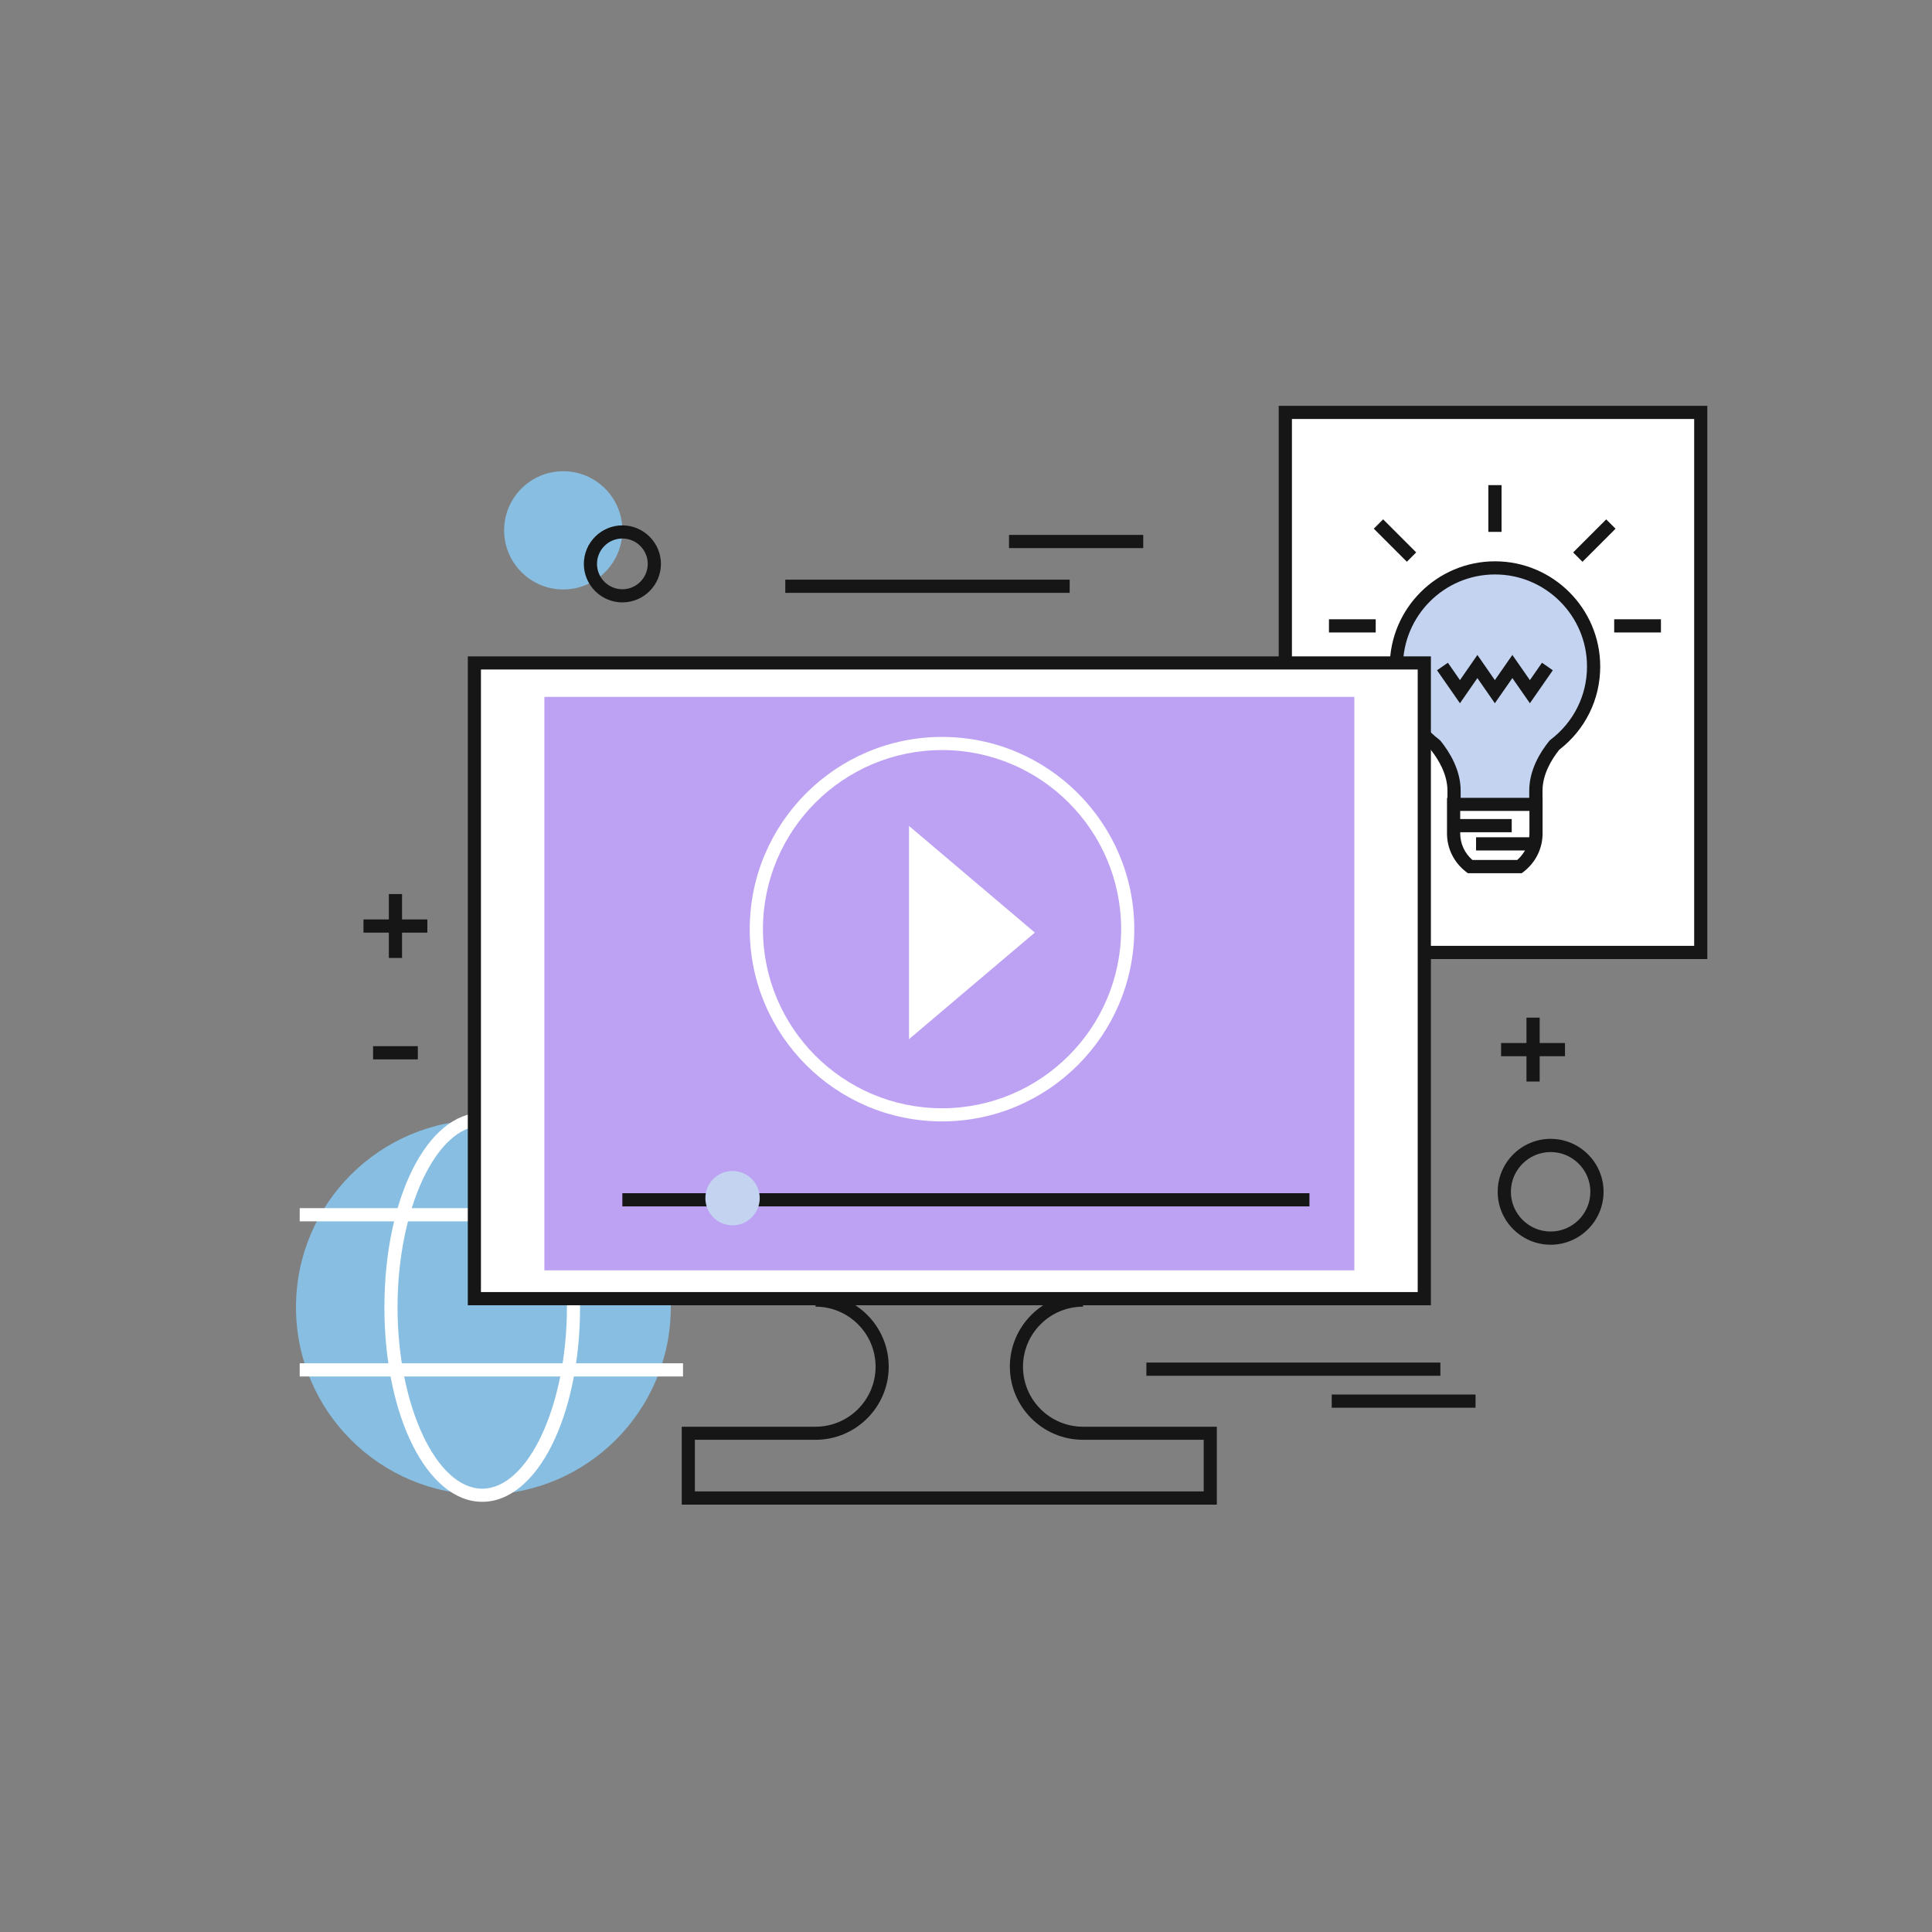
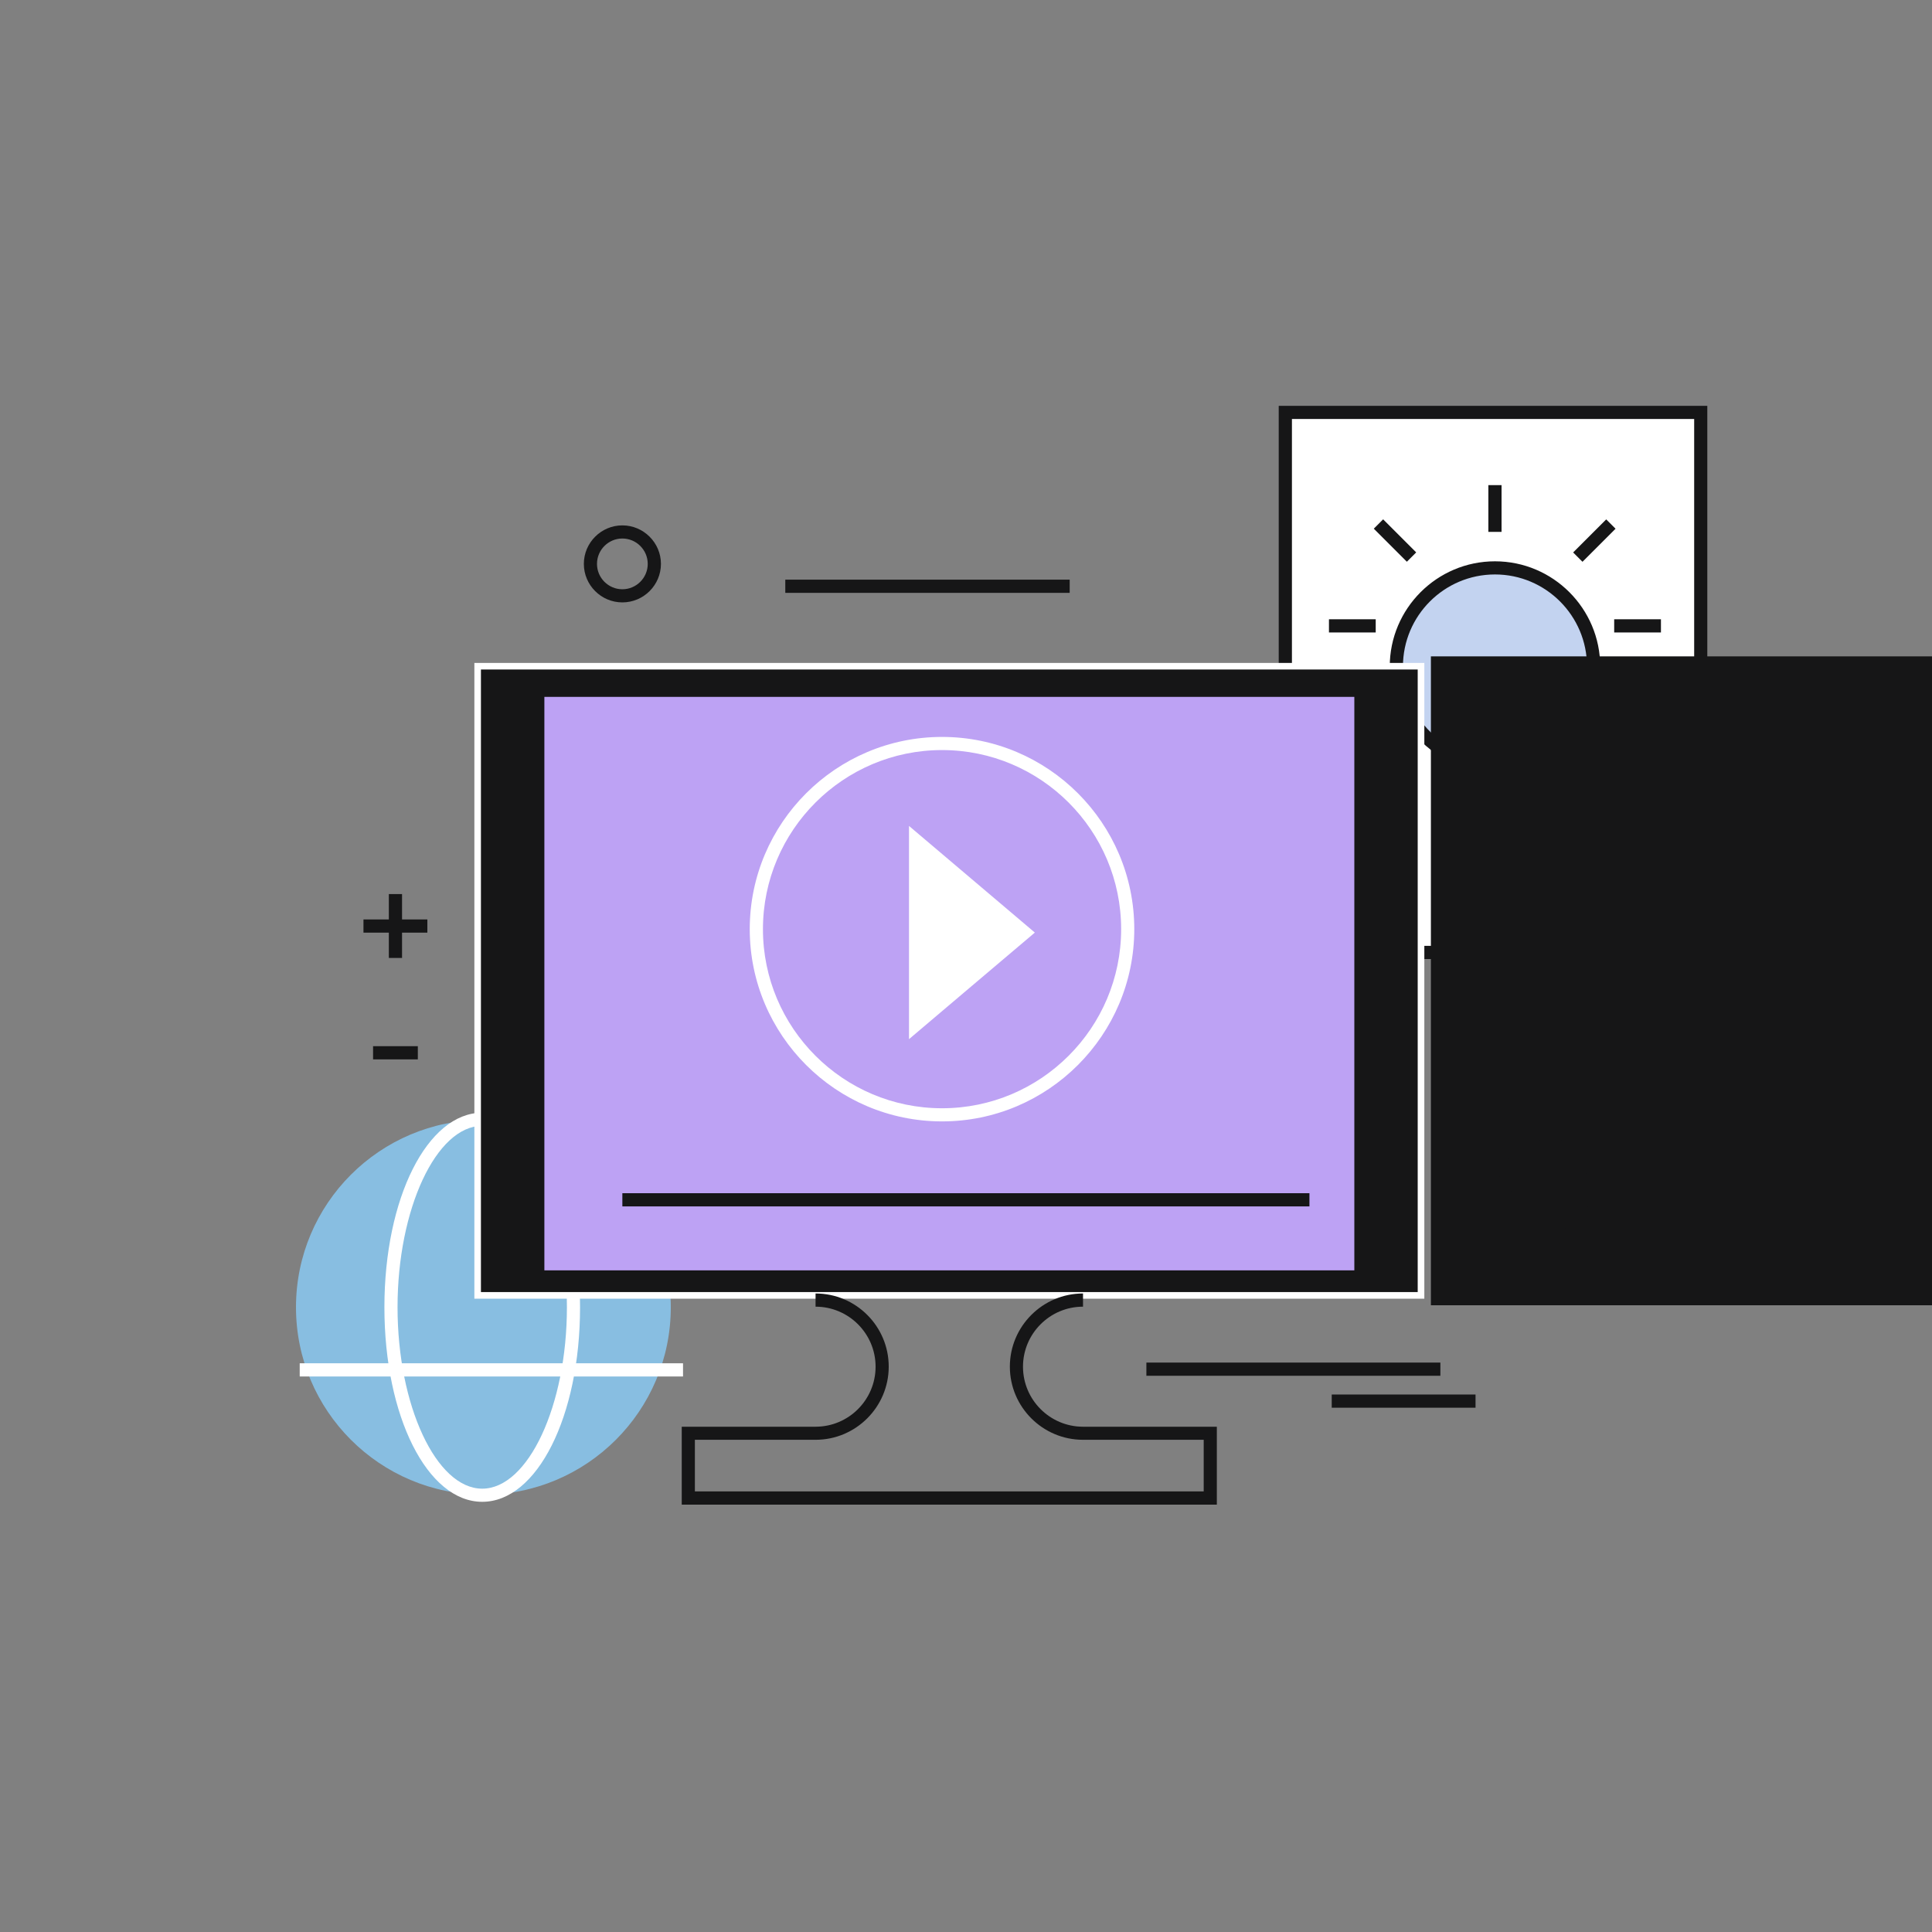
<svg xmlns="http://www.w3.org/2000/svg" id="Layer_1" data-name="Layer 1" viewBox="0 0 300 300">
  <rect x="0" y="0" width="300" height="300" fill="#808080" stroke="none" />
  <defs>
    <style>      .cls-1 {        fill: #88bee1;      }      .cls-1, .cls-2, .cls-3, .cls-4, .cls-5 {        stroke-width: 0px;      }      .cls-2 {        fill: #161617;      }      .cls-3 {        fill: #c3d3f0;      }      .cls-4 {        fill: #bda2f4;      }      .cls-5 {        fill: #fff;      }    </style>
  </defs>
  <g>
    <rect class="cls-5" x="199.58" y="64.04" width="64.51" height="83.86" />
    <g>
      <path class="cls-3" d="M247.45,103.49c0-8.46-6.86-15.31-15.31-15.31s-15.31,6.86-15.31,15.31c0,4.98,2.39,9.39,6.07,12.19,1.35,1.67,2.89,4.21,2.89,7.1,0,5.15,0,2.32,0,2.32h12.71s0,2.83,0-2.32c0-2.89,1.54-5.43,2.89-7.1,3.68-2.8,6.07-7.21,6.07-12.19Z" />
      <path class="cls-2" d="M239.51,126.13h-14.75v-3.34c0-2.56-1.39-4.86-2.59-6.36-4.05-3.13-6.37-7.83-6.37-12.93,0-9.01,7.33-16.34,16.34-16.34s16.34,7.33,16.34,16.34c0,5.1-2.32,9.8-6.37,12.93-1.2,1.51-2.59,3.81-2.59,6.36v3.34ZM226.8,124.08h10.66v-1.3c0-3.21,1.69-5.98,3.12-7.74l.18-.17c3.6-2.74,5.67-6.88,5.67-11.38,0-7.88-6.41-14.29-14.29-14.29s-14.29,6.41-14.29,14.29c0,4.49,2.06,8.64,5.66,11.38l.18.17c1.42,1.76,3.12,4.54,3.12,7.74v1.3Z" />
-       <polygon class="cls-2" points="226.7 109.2 223.14 104.08 224.83 102.91 226.7 105.61 229.41 101.7 232.12 105.61 234.84 101.7 237.56 105.61 239.44 102.91 241.12 104.08 237.56 109.2 234.84 105.29 232.12 109.2 229.41 105.29 226.7 109.2" />
      <rect class="cls-2" x="231.11" y="75.33" width="2.05" height="7.26" />
      <g>
        <rect class="cls-2" x="206.36" y="96.16" width="7.26" height="2.05" />
        <rect class="cls-2" x="250.65" y="96.16" width="7.26" height="2.05" />
      </g>
      <rect class="cls-2" x="215.59" y="80.31" width="2.05" height="7.26" transform="translate(4.09 177.75) rotate(-45)" />
      <rect class="cls-2" x="243.94" y="82.91" width="7.26" height="2.05" transform="translate(13.16 199.65) rotate(-45)" />
      <path class="cls-5" d="M228.28,134.57h7.68c1.54-1.19,2.56-3.05,2.56-5.15v-4.51h-12.8v4.51c0,2.1,1.01,3.96,2.56,5.15Z" />
      <path class="cls-2" d="M236.31,135.59h-8.38l-.28-.21c-1.88-1.45-2.96-3.62-2.96-5.96v-5.53h14.84v5.53c0,2.34-1.08,4.51-2.96,5.96l-.28.21ZM228.64,133.54h6.95c1.21-1.05,1.9-2.54,1.9-4.13v-3.49h-10.75v3.49c0,1.59.69,3.08,1.9,4.13Z" />
      <rect class="cls-2" x="226.02" y="127.18" width="8.72" height="2.05" />
      <rect class="cls-2" x="229.2" y="130.01" width="8.48" height="2.05" />
    </g>
    <path class="cls-2" d="M265.11,148.92h-66.55V63.02h66.55v85.9ZM200.61,146.87h62.46v-81.81h-62.46v81.81Z" />
  </g>
  <g>
    <path class="cls-1" d="M104.16,202.99c0,16.07-13.03,29.1-29.1,29.1s-29.1-13.03-29.1-29.1,13.03-29.1,29.1-29.1,29.1,13.03,29.1,29.1Z" />
    <path class="cls-5" d="M74.88,233.2c-8.52,0-15.19-13.27-15.19-30.21s6.67-30.21,15.19-30.21,15.19,13.27,15.19,30.21-6.67,30.21-15.19,30.21ZM74.88,174.82c-7.13,0-13.15,12.9-13.15,28.17s6.02,28.17,13.15,28.17,13.15-12.9,13.15-28.17-6.02-28.17-13.15-28.17Z" />
    <g>
-       <rect class="cls-5" x="46.54" y="187.6" width="59.52" height="2.05" />
      <rect class="cls-5" x="46.54" y="211.69" width="59.52" height="2.05" />
    </g>
  </g>
  <rect class="cls-5" x="73.66" y="102.94" width="147.51" height="98.72" />
-   <path class="cls-2" d="M222.19,202.68H72.64v-100.76h149.55v100.76ZM74.68,200.63h145.46v-96.67H74.68v96.67Z" />
+   <path class="cls-2" d="M222.19,202.68v-100.76h149.55v100.76ZM74.68,200.63h145.46v-96.67H74.68v96.67Z" />
  <path class="cls-2" d="M188.97,233.64h-83.11v-12.1h20.78c5.14,0,9.32-4.18,9.32-9.32s-4.18-9.32-9.32-9.32v-2.05c6.27,0,11.36,5.1,11.36,11.36s-5.1,11.36-11.36,11.36h-18.74v8.01h79.01v-8.01h-18.74c-6.27,0-11.36-5.1-11.36-11.36s5.1-11.36,11.36-11.36v2.05c-5.14,0-9.32,4.18-9.32,9.32s4.18,9.32,9.32,9.32h20.78v12.1Z" />
  <rect class="cls-4" x="84.53" y="108.21" width="125.77" height="89.05" />
  <polygon class="cls-5" points="160.69 144.81 150.92 153.08 141.15 161.36 141.15 144.81 141.15 128.25 150.92 136.53 160.69 144.81" />
  <path class="cls-5" d="M146.28,174.13c-16.46,0-29.86-13.39-29.86-29.85s13.39-29.85,29.86-29.85,29.85,13.39,29.85,29.85-13.39,29.85-29.85,29.85ZM146.28,116.47c-15.33,0-27.81,12.47-27.81,27.81s12.47,27.81,27.81,27.81,27.81-12.47,27.81-27.81-12.47-27.81-27.81-27.81Z" />
  <rect class="cls-2" x="96.64" y="185.28" width="106.69" height="2.05" />
-   <path class="cls-3" d="M117.97,186.05c0,2.33-1.89,4.22-4.22,4.22s-4.22-1.89-4.22-4.22,1.89-4.22,4.22-4.22,4.22,1.89,4.22,4.22Z" />
-   <circle class="cls-1" cx="87.46" cy="82.35" r="9.18" />
  <path class="cls-2" d="M96.64,93.54c-3.3,0-5.98-2.69-5.98-5.98s2.69-5.98,5.98-5.98,5.99,2.69,5.99,5.98-2.69,5.98-5.99,5.98ZM96.64,83.62c-2.17,0-3.94,1.77-3.94,3.94s1.77,3.94,3.94,3.94,3.94-1.77,3.94-3.94-1.77-3.94-3.94-3.94Z" />
  <rect class="cls-2" x="178.01" y="211.58" width="45.65" height="2.05" />
  <rect class="cls-2" x="206.79" y="216.54" width="22.33" height="2.05" />
  <g>
    <rect class="cls-2" x="233.09" y="161.96" width="9.92" height="2.05" />
    <rect class="cls-2" x="237.03" y="158.02" width="2.05" height="9.92" />
  </g>
  <g>
    <rect class="cls-2" x="56.44" y="142.77" width="9.92" height="2.05" />
    <rect class="cls-2" x="60.38" y="138.83" width="2.05" height="9.92" />
  </g>
  <rect class="cls-2" x="121.94" y="90.01" width="44.16" height="2.05" />
-   <rect class="cls-2" x="156.68" y="83.06" width="20.84" height="2.05" />
  <rect class="cls-2" x="57.93" y="162.45" width="6.95" height="2.05" />
  <path class="cls-2" d="M240.78,193.28c-4.53,0-8.22-3.69-8.22-8.22s3.69-8.22,8.22-8.22,8.22,3.69,8.22,8.22-3.69,8.22-8.22,8.22ZM240.78,178.89c-3.4,0-6.17,2.77-6.17,6.17s2.77,6.17,6.17,6.17,6.17-2.77,6.17-6.17-2.77-6.17-6.17-6.17Z" />
</svg>